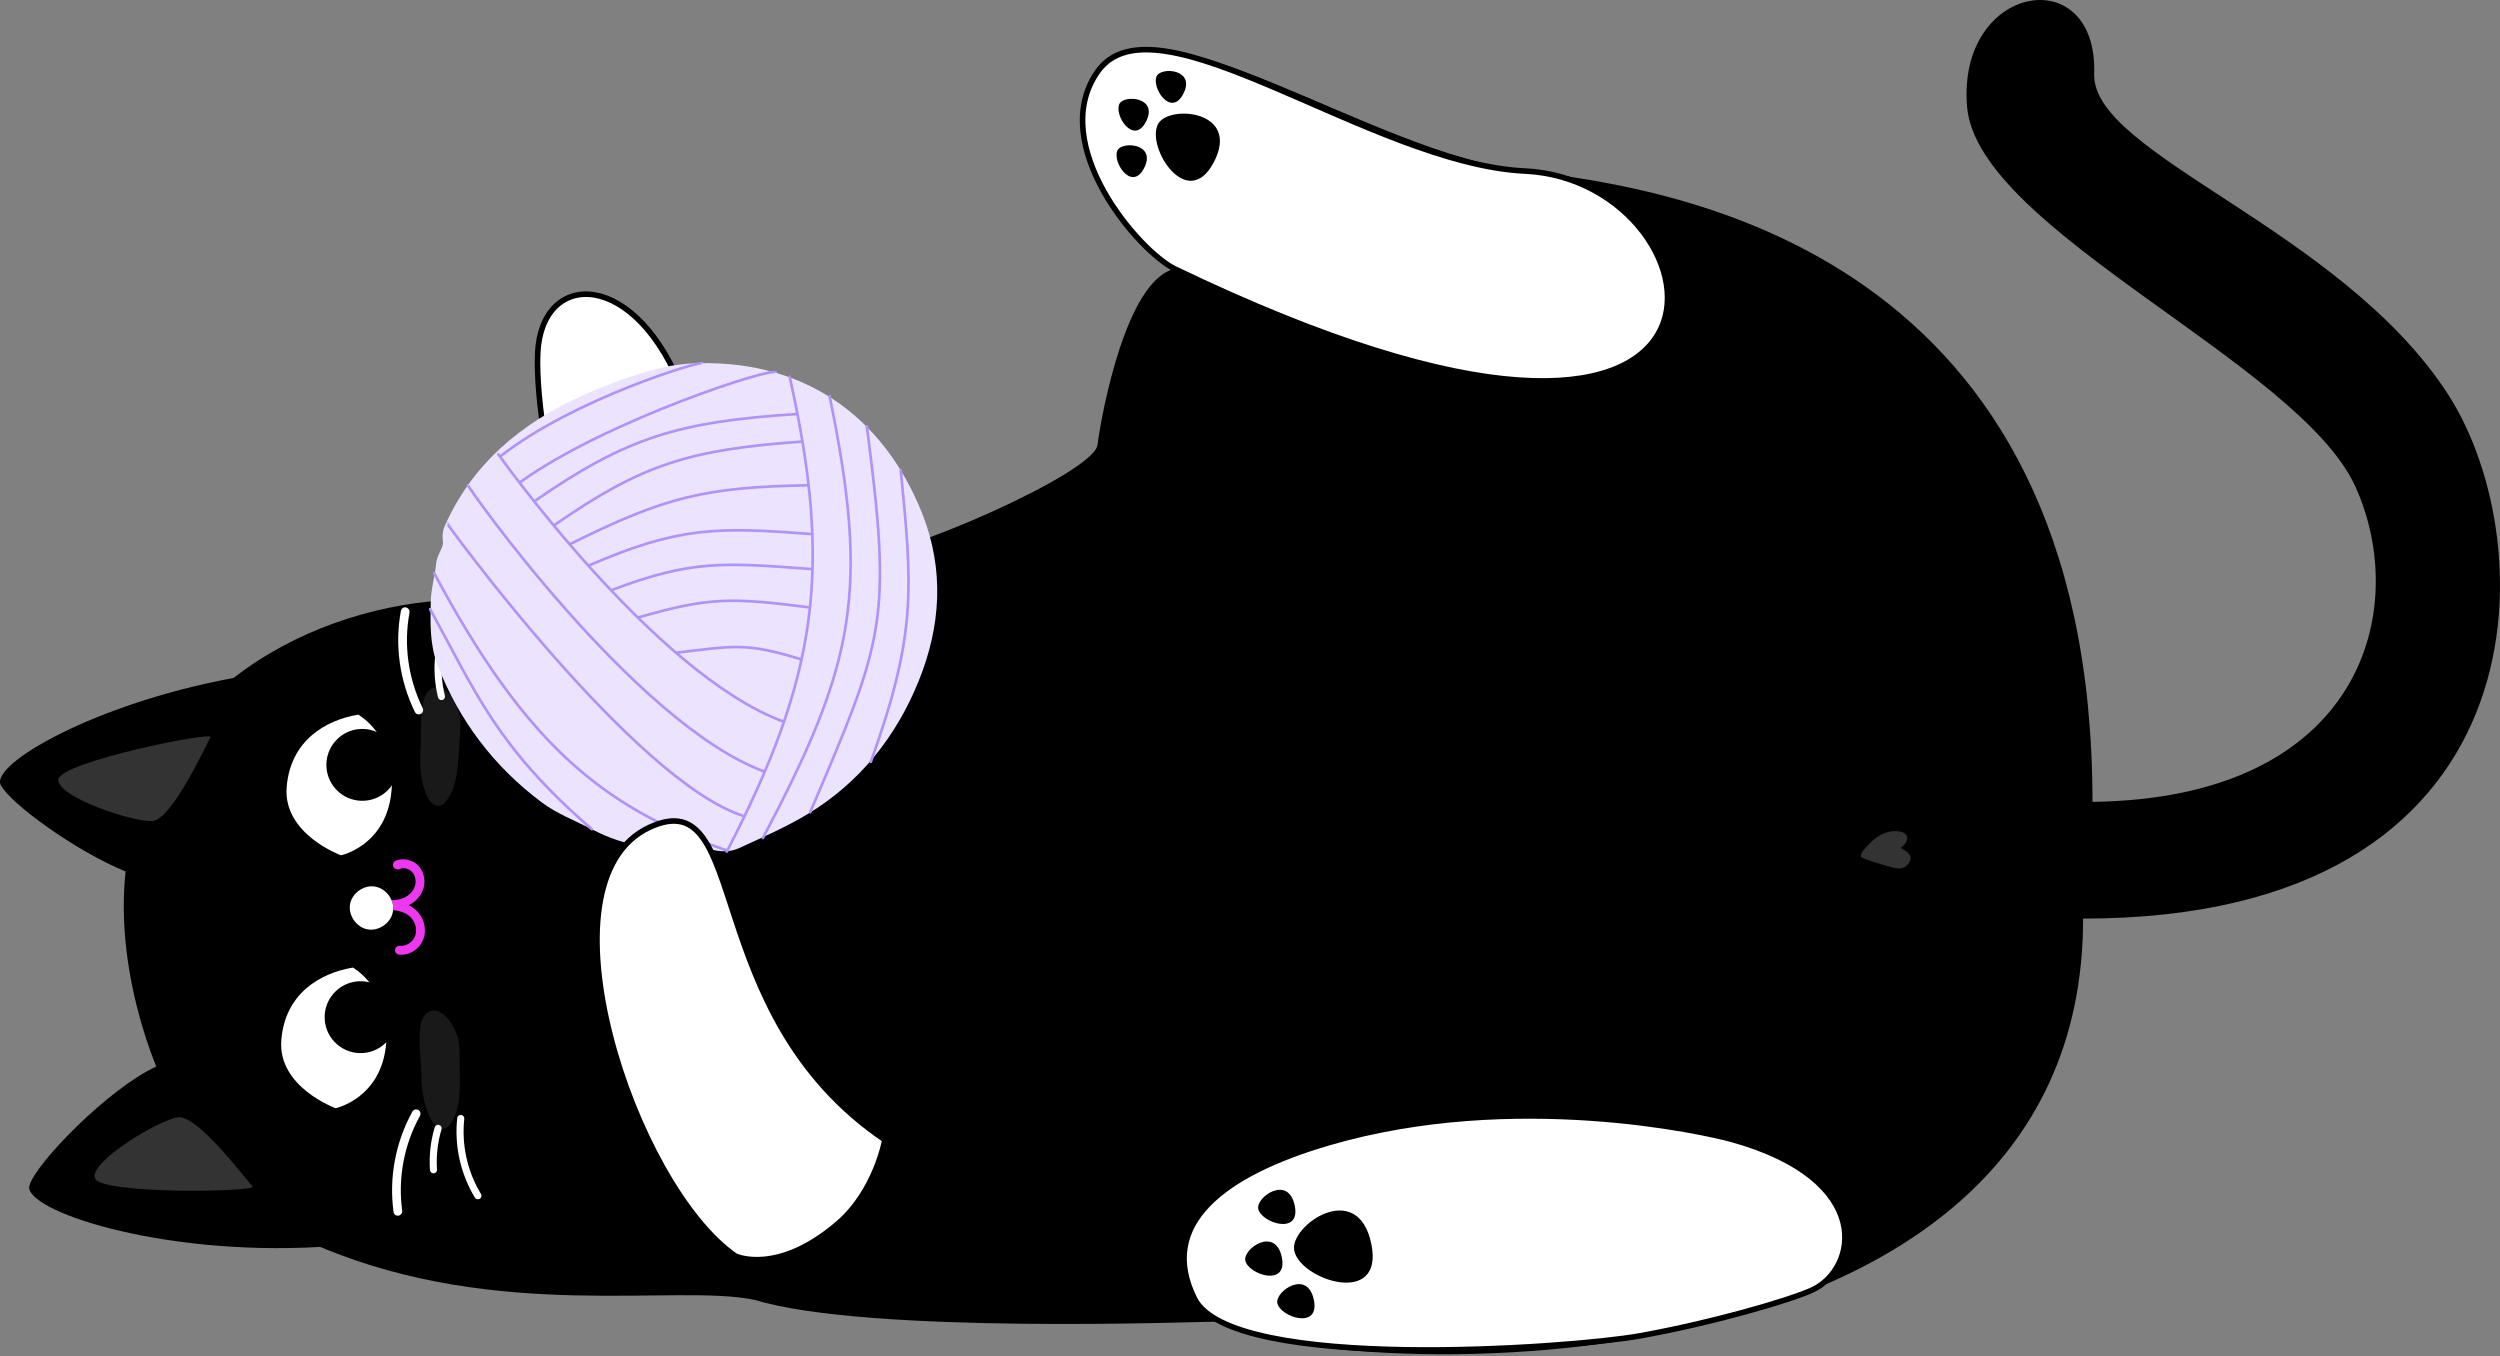
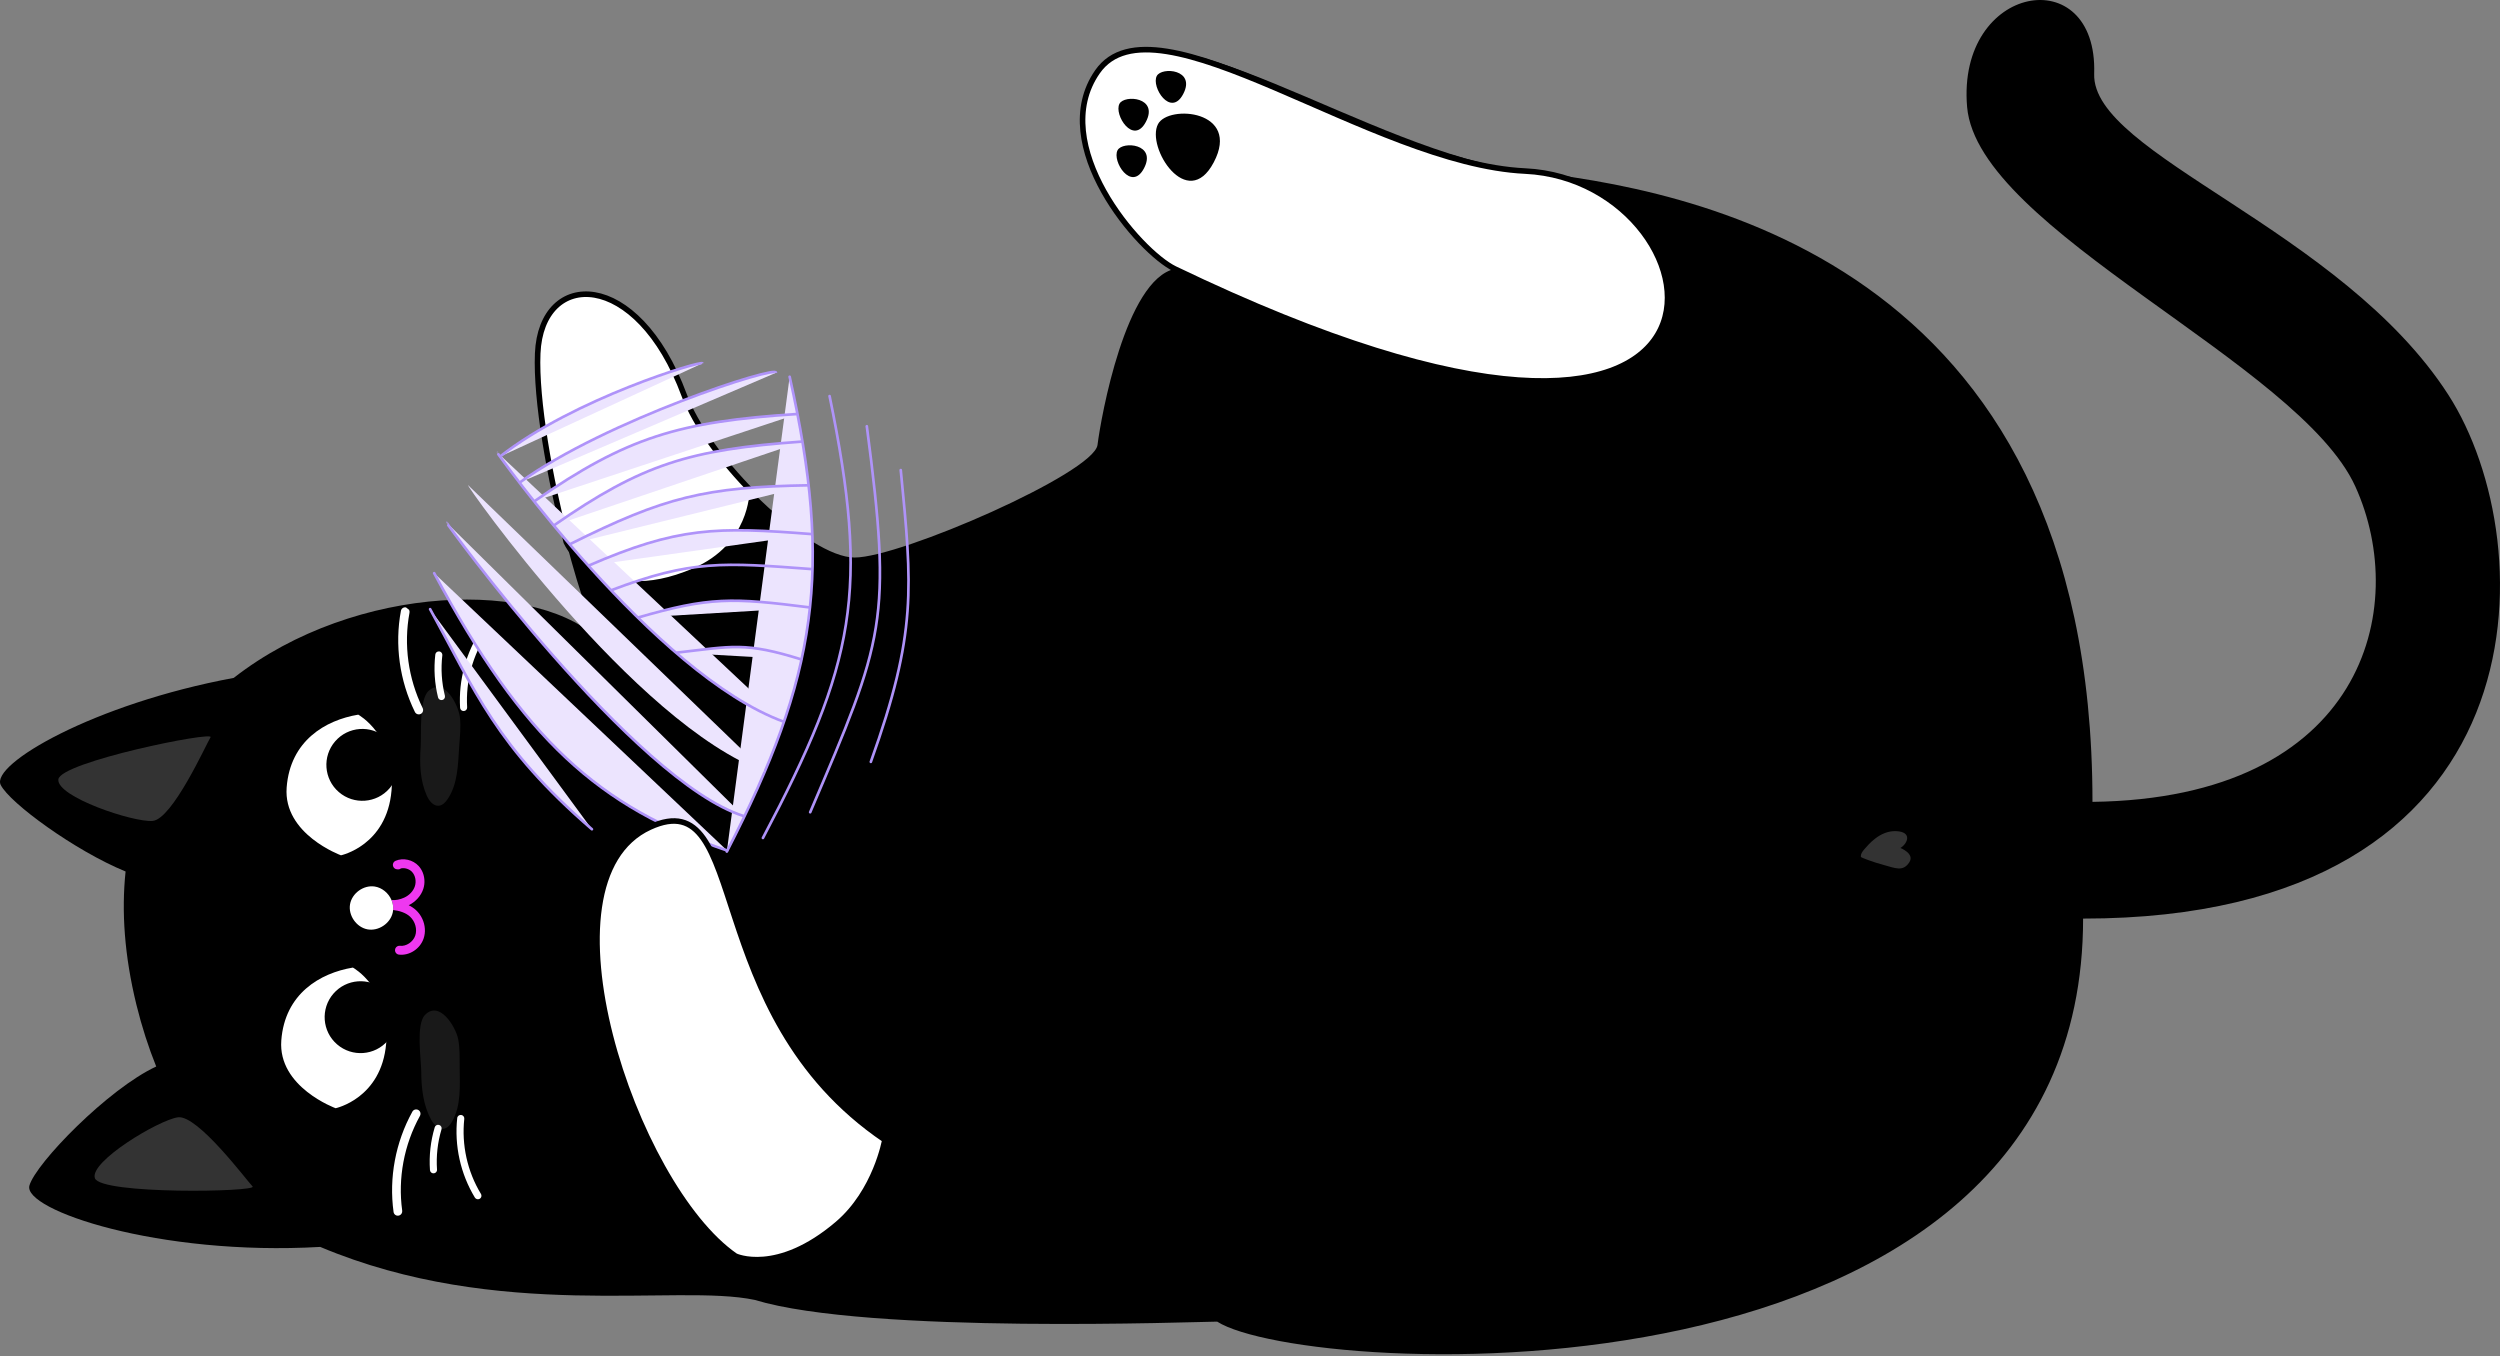
<svg xmlns="http://www.w3.org/2000/svg" fill="none" height="100%" overflow="visible" preserveAspectRatio="none" style="display: block;" viewBox="0 0 448 243" width="100%">
  <rect x="0" y="0" width="448" height="243" fill="#808080" stroke="none" />
  <g id="Group 120">
    <g id="Group">
      <g id="Group_2">
        <path d="M218.116 236.835C214.963 236.835 155.577 239.141 135.252 232.945C121.255 229.978 89.394 236.909 57.385 223.448C28.418 225.114 4.031 216.807 5.273 212.449C6.411 208.455 19.366 195.128 27.994 191.119C26.618 187.705 25.428 184.032 24.446 180.053C22.282 171.225 21.754 163.282 22.505 156.172C13.424 152.446 1.733 143.893 0.127 140.658C-1.718 136.955 16.793 126.141 41.886 121.478C63.721 104.41 97.255 103.629 107.928 115.231C103.949 110.136 95.753 77.933 96.363 63.319C96.995 48.178 114.19 47.999 122.616 70.801C126.974 82.589 144.942 99.91 153.145 99.91C161.349 99.91 196.043 84.768 196.675 79.726C197.307 74.676 201.725 50.074 210.553 48.178C204.462 44.556 187.564 25.933 196.675 12.851C206.983 -1.956 245.574 27.495 273.337 30.648C301.1 33.802 374.972 45.523 374.972 143.693C423.552 143.06 431.993 108.983 422.072 87.17C412.017 65.045 354.401 41.246 352.505 19.165C350.616 -2.915 375.939 -7.266 375.277 13.231C374.809 27.733 419.565 40.993 438.738 70.742C456.037 97.582 456.573 164.613 373.292 164.613C373.292 254.521 233.89 246.927 218.116 236.835Z" fill="black" id="Vector" />
        <path d="M31.876 200.222C35.416 199.716 44.273 211.623 45.263 212.612C46.252 213.609 17.991 214.1 17.002 211.125C16.012 208.157 28.41 200.72 31.876 200.222Z" fill="white" id="Vector_2" opacity="0.2" />
        <path d="M27.332 147.113C30.901 146.838 36.978 133.302 37.729 132.12C38.48 130.937 10.784 136.545 10.457 139.669C10.122 142.785 23.829 147.373 27.332 147.113Z" fill="white" id="Vector_3" opacity="0.2" />
      </g>
    </g>
    <path d="M196.668 12.866C187.557 25.955 204.164 45.121 210.545 48.192C320.949 101.323 309.883 32.396 273.329 30.656C245.634 29.347 206.975 -1.941 196.668 12.866Z" fill="white" id="Vector_4" stroke="black" />
    <g id="Group_3">
      <path d="M207.518 22.237C209.385 18.697 222.445 19.738 217.499 29.101C212.784 38.048 205.324 26.394 207.518 22.237Z" fill="black" id="Vector_5" />
      <path d="M207.295 13.61C208.18 11.929 214.368 12.427 212.025 16.86C209.787 21.099 206.254 15.581 207.295 13.61Z" fill="black" id="Vector_6" />
      <path d="M200.609 18.593C201.494 16.919 207.682 17.41 205.339 21.843C203.101 26.082 199.568 20.563 200.609 18.593Z" fill="black" id="Vector_7" />
      <path d="M200.267 26.922C201.152 25.249 207.34 25.74 204.997 30.172C202.759 34.411 199.226 28.893 200.267 26.922Z" fill="black" id="Vector_8" />
    </g>
    <path d="M340.549 151.959C340.549 151.959 343.167 152.967 342.147 154.528C341.003 156.282 339.593 155.545 337.561 155.003C335.529 154.466 333.536 153.666 333.488 153.587C333.441 153.512 333.361 153.012 334.05 152.233C334.736 151.455 336.82 148.827 339.768 148.939C342.717 149.052 341.884 151.151 340.549 151.959Z" fill="#333333" id="Vector_9" />
-     <path d="M238.167 204.751C219.143 210.299 207.407 219.387 214.048 232.715C220.689 246.042 281.495 241.602 293.789 239.401C306.893 237.05 320.577 233.057 324.712 231.183C332.782 227.538 336.27 211.385 310.299 204.164C305.74 202.899 271.411 195.061 238.167 204.751Z" fill="white" id="Vector_10" stroke="black" />
    <g id="Group_4">
      <path d="M231.927 224.11C231.02 219.626 243.35 211.088 245.752 222.958C248.051 234.314 232.998 229.391 231.927 224.11Z" fill="black" id="Vector_11" />
      <path d="M225.479 216.621C225.048 214.494 230.886 210.448 232.024 216.078C233.117 221.455 225.985 219.12 225.479 216.621Z" fill="black" id="Vector_12" />
      <path d="M223.159 225.888C222.727 223.761 228.565 219.707 229.711 225.337C230.797 230.722 223.672 228.387 223.159 225.888Z" fill="black" id="Vector_13" />
      <path d="M228.9 233.518C228.469 231.399 234.307 227.353 235.452 232.975C236.538 238.352 229.406 236.017 228.9 233.518Z" fill="black" id="Vector_14" />
    </g>
    <path d="M122.609 70.823C114.182 48.021 96.988 48.2 96.356 63.342C96.006 71.664 98.52 85.69 101.48 97.166C101.48 97.166 107.162 109.682 124.379 102.32C134.798 97.865 134.798 88.182 134.798 88.182C129.384 82.686 124.587 76.178 122.609 70.823Z" fill="white" id="Vector_15" stroke="black" />
    <g id="Group_5">
      <g id="Group_6">
        <g id="Group_7">
          <path d="M60.145 198.593C60.145 198.593 49.777 194.815 50.409 186.441C51.041 178.067 57.348 174.37 63.238 173.389C63.238 173.389 70.036 177.107 69.203 186.984C68.362 196.853 60.145 198.593 60.145 198.593Z" fill="white" id="Vector_16" />
        </g>
      </g>
      <g id="Group_8">
        <path d="M61.104 153.271C61.104 153.271 50.736 149.493 51.369 141.119C52.001 132.744 58.307 129.048 64.198 128.066C64.198 128.066 70.995 131.785 70.162 141.662C69.322 151.531 61.104 153.271 61.104 153.271Z" fill="white" id="Vector_17" />
      </g>
      <g id="Group_9">
        <path d="M70.415 155.138C70.482 155.502 70.802 155.77 71.174 155.785L71.337 155.792C71.538 155.8 71.724 155.733 71.865 155.614C72.557 155.473 73.368 155.726 73.858 156.268C74.431 156.901 74.632 157.919 74.349 158.804C74.074 159.667 73.36 160.433 72.445 160.85C71.672 161.199 70.921 161.348 70.162 161.296C70.393 161.846 70.504 162.449 70.445 163.073C71.516 163.185 72.728 163.557 73.487 164.271C74.416 165.141 74.796 166.539 74.409 167.669C74.022 168.8 72.795 169.618 71.672 169.491C71.233 169.439 70.839 169.759 70.794 170.191C70.742 170.629 71.062 171.024 71.493 171.068C73.375 171.284 75.279 170.042 75.911 168.183C76.104 167.617 76.179 167.015 76.134 166.42C76.052 165.2 75.502 163.988 74.565 163.111C74.186 162.754 73.725 162.456 73.241 162.218C74.49 161.601 75.465 160.515 75.859 159.28C76.03 158.76 76.09 158.209 76.052 157.674C75.993 156.752 75.636 155.859 75.026 155.19C73.992 154.059 72.245 153.665 70.876 154.26C70.534 154.409 70.341 154.774 70.415 155.138Z" fill="#EE38F0" id="Vector_18" />
      </g>
      <g id="Group_10">
        <path d="M62.725 162.062C62.391 164.047 63.87 166.167 65.849 166.539C67.827 166.911 69.976 165.468 70.385 163.497C70.415 163.356 70.438 163.214 70.445 163.081C70.504 162.456 70.393 161.846 70.162 161.303C69.634 160.031 68.452 159.065 67.15 158.864C65.15 158.559 63.06 160.068 62.725 162.062Z" fill="white" id="Vector_19" />
      </g>
      <g id="Group_11">
        <path d="M69.802 141.274C72.127 138.582 71.829 134.515 69.137 132.19C66.445 129.865 62.378 130.163 60.053 132.855C57.729 135.547 58.026 139.614 60.718 141.938C63.41 144.263 67.477 143.966 69.802 141.274Z" fill="black" id="Vector_20" />
      </g>
      <g id="Group_12">
        <path d="M69.491 186.487C71.816 183.795 71.519 179.728 68.827 177.403C66.135 175.079 62.068 175.376 59.743 178.068C57.418 180.76 57.716 184.827 60.408 187.152C63.1 189.477 67.167 189.179 69.491 186.487Z" fill="black" id="Vector_21" />
      </g>
      <g id="Group_13" opacity="0.1">
        <path d="M75.383 133.853C75.168 136.813 75.272 139.884 76.484 142.591C76.9 143.514 77.659 144.495 78.663 144.384C79.317 144.309 79.816 143.781 80.188 143.239C82.077 140.494 82.069 136.932 82.3 133.607C82.419 131.919 82.612 130.224 82.419 128.543C82.158 126.364 79.622 121.277 76.811 123.805C75.056 125.382 75.539 131.703 75.383 133.853Z" fill="white" id="Vector_22" />
      </g>
      <g id="Group_14" opacity="0.1">
        <path d="M76.142 181.897C74.513 183.6 75.472 189.862 75.487 192.019C75.502 194.986 75.837 198.043 77.257 200.646C77.741 201.531 78.581 202.453 79.57 202.267C80.217 202.141 80.671 201.575 80.998 201.01C82.671 198.132 82.396 194.577 82.374 191.245C82.359 189.557 82.426 187.846 82.099 186.188C81.675 184.039 78.752 179.167 76.142 181.897Z" fill="white" id="Vector_23" />
      </g>
      <g id="Group_15">
        <path d="M78.313 209.711C78.321 209.674 78.321 209.63 78.313 209.592C78.15 207.153 78.417 204.729 79.117 202.378C79.221 202.044 79.027 201.687 78.693 201.59C78.358 201.486 78.001 201.679 77.904 202.014C77.16 204.505 76.871 207.078 77.049 209.674C77.071 210.024 77.376 210.291 77.726 210.262C78.038 210.239 78.276 210.001 78.313 209.711Z" fill="white" id="Vector_24" />
      </g>
      <g id="Group_16">
        <path d="M86.271 214.352C86.286 214.218 86.264 214.07 86.182 213.943C83.75 209.935 82.694 205.16 83.2 200.497C83.237 200.147 82.984 199.835 82.634 199.798C82.285 199.761 81.965 200.006 81.935 200.363C81.4 205.301 82.523 210.359 85.096 214.605C85.275 214.903 85.669 214.999 85.966 214.821C86.145 214.717 86.249 214.538 86.271 214.352Z" fill="white" id="Vector_25" />
      </g>
      <g id="Group_17">
        <path d="M71.977 217.446C72.066 217.297 72.103 217.119 72.073 216.933C71.278 211.154 72.401 205.13 75.249 199.976C75.465 199.589 75.331 199.106 74.952 198.905C74.572 198.697 74.089 198.838 73.888 199.225C70.876 204.684 69.679 211.065 70.527 217.186C70.586 217.617 70.98 217.914 71.412 217.84C71.657 217.81 71.858 217.654 71.977 217.446Z" fill="white" id="Vector_26" />
      </g>
      <g id="Group_18">
        <path d="M79.265 117.313C79.265 117.35 79.265 117.394 79.265 117.432C78.983 119.864 79.139 122.295 79.726 124.675C79.808 125.017 79.6 125.36 79.265 125.441C78.923 125.523 78.581 125.315 78.499 124.98C77.874 122.459 77.711 119.871 78.008 117.29C78.046 116.941 78.365 116.695 78.715 116.733C79.012 116.77 79.243 117.015 79.265 117.313Z" fill="white" id="Vector_27" />
      </g>
      <g id="Group_19">
        <path d="M87.439 113.059C87.446 113.192 87.416 113.334 87.335 113.46C84.717 117.35 83.43 122.065 83.713 126.75C83.735 127.1 83.467 127.405 83.118 127.42C82.768 127.442 82.463 127.174 82.448 126.825C82.151 121.864 83.512 116.866 86.286 112.754C86.479 112.464 86.874 112.389 87.171 112.583C87.327 112.694 87.424 112.873 87.439 113.059Z" fill="white" id="Vector_28" />
      </g>
      <g id="Group_20">
-         <path d="M73.308 109.28C73.39 109.437 73.42 109.615 73.383 109.794C72.312 115.528 73.145 121.596 75.74 126.884C75.934 127.278 75.777 127.754 75.391 127.94C75.004 128.126 74.528 127.97 74.342 127.568C71.598 121.968 70.705 115.542 71.843 109.466C71.925 109.035 72.334 108.76 72.758 108.849C73.003 108.909 73.197 109.072 73.308 109.28Z" fill="white" id="Vector_29" />
+         <path d="M73.308 109.28C73.39 109.437 73.42 109.615 73.383 109.794C72.312 115.528 73.145 121.596 75.74 126.884C75.934 127.278 75.777 127.754 75.391 127.94C75.004 128.126 74.528 127.97 74.342 127.568C71.598 121.968 70.705 115.542 71.843 109.466C71.925 109.035 72.334 108.76 72.758 108.849Z" fill="white" id="Vector_29" />
      </g>
    </g>
    <g id="Group_21">
-       <path d="M123.456 65.157C143.648 64.026 158.232 74.364 165.253 92.012C169.276 102.134 168.599 112.293 164.583 122.147C160.53 132.098 154.008 140.279 144.711 145.894C140.829 148.237 136.62 150.052 132.492 151.963C130.886 152.707 129.116 152.684 127.323 152.193C125.055 151.583 122.69 151.405 120.355 151.665C115.208 152.216 110.478 150.899 106.009 148.586C102.997 147.025 99.784 145.82 97.04 143.76C88.516 137.371 82.321 129.213 78.447 119.284C76.982 115.551 77.108 111.609 77.197 107.719C77.249 105.473 77.956 103.213 78.149 101.048C78.298 99.368 79.57 98.066 79.376 96.965C79.094 95.299 79.696 94.191 80.291 92.979C85.832 81.541 95.307 74.587 106.73 69.857C110.776 68.184 114.896 66.726 119.165 65.759C120.823 65.387 122.534 65.283 123.456 65.157Z" fill="#ECE4FE" id="Vector_30" />
      <g id="Vector_31">
        <path d="M141.506 67.514C149.248 102.045 146.452 121.255 130.246 152.603Z" fill="#ECE4FE" />
        <path d="M141.506 67.514C149.248 102.045 146.452 121.255 130.246 152.603" stroke="#AF93F9" stroke-linecap="round" stroke-width="0.481" />
      </g>
      <path d="M148.661 70.98C155.837 105.868 153.272 118.845 136.716 150.163" id="Vector_32" stroke="#AF93F9" stroke-linecap="round" stroke-width="0.481" />
      <path d="M155.332 76.387C159.92 111.401 158.433 114.487 145.187 145.552" id="Vector_33" stroke="#AF93F9" stroke-linecap="round" stroke-width="0.481" />
      <g id="Vector_34">
-         <path d="M161.415 84.24C163.46 105.25 164.368 113.357 156.053 136.523Z" fill="#ECE4FE" />
        <path d="M161.415 84.24C163.46 105.25 164.368 113.357 156.053 136.523" stroke="#AF93F9" stroke-linecap="round" stroke-width="0.481" />
      </g>
      <g id="Vector_35">
        <path d="M137.051 138.293C113.684 129.8 83.14 86.419 83.876 86.94Z" fill="#ECE4FE" />
-         <path d="M137.051 138.293C113.684 129.8 83.14 86.419 83.876 86.94" stroke="#AF93F9" stroke-width="0.481" />
      </g>
      <g id="Vector_36">
        <path d="M140.517 129.361C117.149 120.868 88.881 80.871 89.015 80.99Z" fill="#ECE4FE" />
        <path d="M140.517 129.361C117.149 120.868 88.881 80.871 89.015 80.99" stroke="#AF93F9" stroke-width="0.481" />
      </g>
      <g id="Vector_37">
        <path d="M133.266 146.236C113.617 140.011 79.808 93.574 80.001 93.619Z" fill="#ECE4FE" />
        <path d="M133.266 146.236C113.617 140.011 79.808 93.574 80.001 93.619" stroke="#AF93F9" stroke-width="0.481" />
      </g>
      <g id="Vector_38">
        <path d="M130.291 152.409C107.429 144.704 93.73 132.493 77.807 102.714Z" fill="#ECE4FE" />
        <path d="M130.291 152.409C107.429 144.704 93.73 132.493 77.807 102.714" stroke="#AF93F9" stroke-linecap="round" stroke-width="0.481" />
      </g>
      <g id="Vector_39">
        <path d="M106.068 148.601C88.955 133.824 85.118 123.776 77.078 109.162Z" fill="#ECE4FE" />
        <path d="M106.068 148.601C88.955 133.824 85.118 123.776 77.078 109.162" stroke="#AF93F9" stroke-linecap="round" stroke-width="0.481" />
      </g>
      <g id="Vector_40">
        <path d="M143.759 118.221C133.452 114.985 131.258 115.826 121.24 116.956ZM114.249 110.687C127.16 106.946 131.146 107.08 145.225 108.865Z" fill="#ECE4FE" />
        <path d="M143.759 118.221C133.452 114.985 131.258 115.826 121.24 116.956M114.249 110.687C127.16 106.946 131.146 107.08 145.225 108.865" stroke="#AF93F9" stroke-width="0.481" />
      </g>
      <g id="Vector_41">
-         <path d="M145.611 101.993C129.51 100.788 123.992 100.312 109.519 105.771Z" fill="#ECE4FE" />
        <path d="M145.611 101.993C129.51 100.788 123.992 100.312 109.519 105.771" stroke="#AF93F9" stroke-width="0.481" />
      </g>
      <g id="Vector_42">
        <path d="M145.597 95.723C128.29 94.362 121.471 94.422 105.399 101.39Z" fill="#ECE4FE" />
        <path d="M145.597 95.723C128.29 94.362 121.471 94.422 105.399 101.39" stroke="#AF93F9" stroke-width="0.481" />
      </g>
      <g id="Vector_43">
        <path d="M145.016 86.962C126.334 87.275 119.143 89.037 102.134 97.516Z" fill="#ECE4FE" />
        <path d="M145.016 86.962C126.334 87.275 119.143 89.037 102.134 97.516" stroke="#AF93F9" stroke-width="0.481" />
      </g>
      <g id="Vector_44">
        <path d="M143.752 79.131C123.568 80.574 115.119 83.132 99.234 94.169Z" fill="#ECE4FE" />
        <path d="M143.752 79.131C123.568 80.574 115.119 83.132 99.234 94.169" stroke="#AF93F9" stroke-width="0.481" />
      </g>
      <g id="Vector_45">
        <path d="M142.942 74.185C121.656 75.554 112.375 78.32 95.805 89.796Z" fill="#ECE4FE" />
        <path d="M142.942 74.185C121.656 75.554 112.375 78.32 95.805 89.796" stroke="#AF93F9" stroke-width="0.481" />
      </g>
      <g id="Vector_46">
        <path d="M139.044 66.808C139.506 65.32 108.597 75.293 93.157 86.449Z" fill="#ECE4FE" />
        <path d="M139.044 66.808C139.506 65.32 108.597 75.293 93.157 86.449" stroke="#AF93F9" stroke-width="0.481" />
      </g>
      <g id="Vector_47">
        <path d="M125.873 65.112C125.769 64.547 102.855 71.419 89.587 81.831Z" fill="#ECE4FE" />
        <path d="M125.873 65.112C125.769 64.547 102.855 71.419 89.587 81.831" stroke="#AF93F9" stroke-width="0.481" />
      </g>
    </g>
    <path d="M116.451 148.229C95.366 157.912 113.498 212.471 131.793 225.084C131.793 225.084 139.208 228.602 150.089 219.335C156.953 213.49 158.567 204.26 158.567 204.26C124.855 181.458 134.776 139.81 116.451 148.229Z" fill="white" id="Vector_48" stroke="black" />
  </g>
</svg>